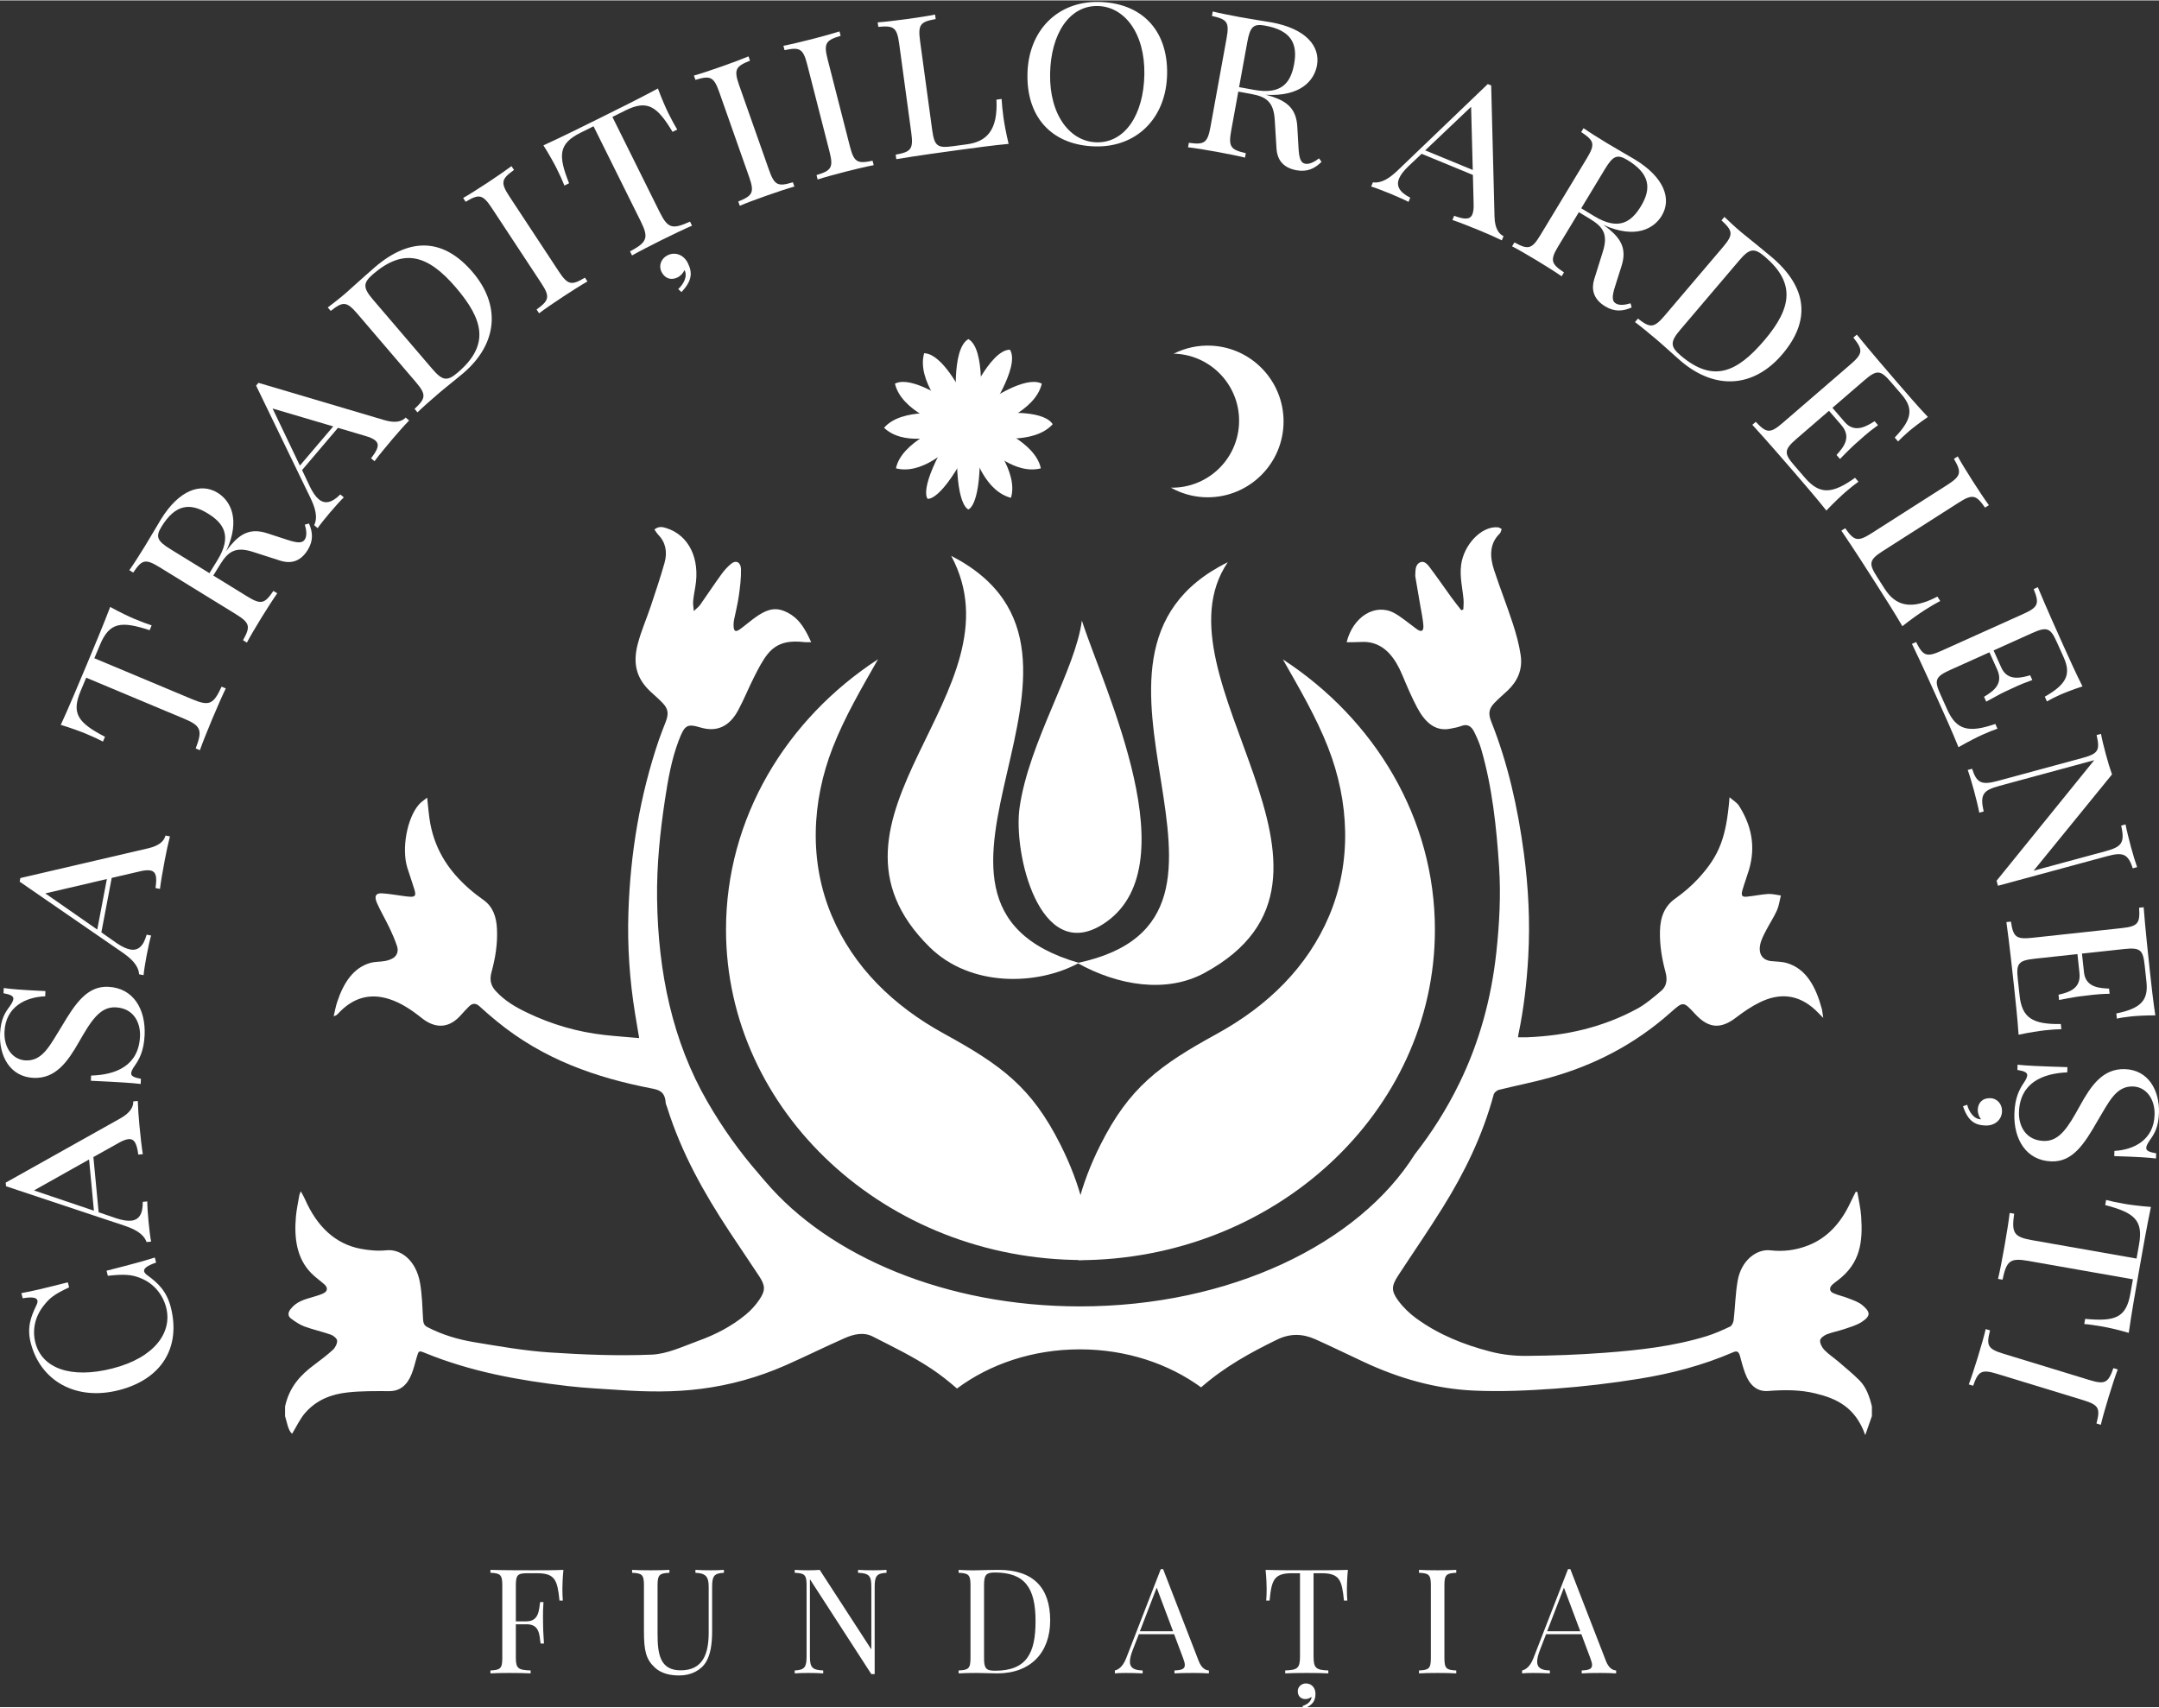
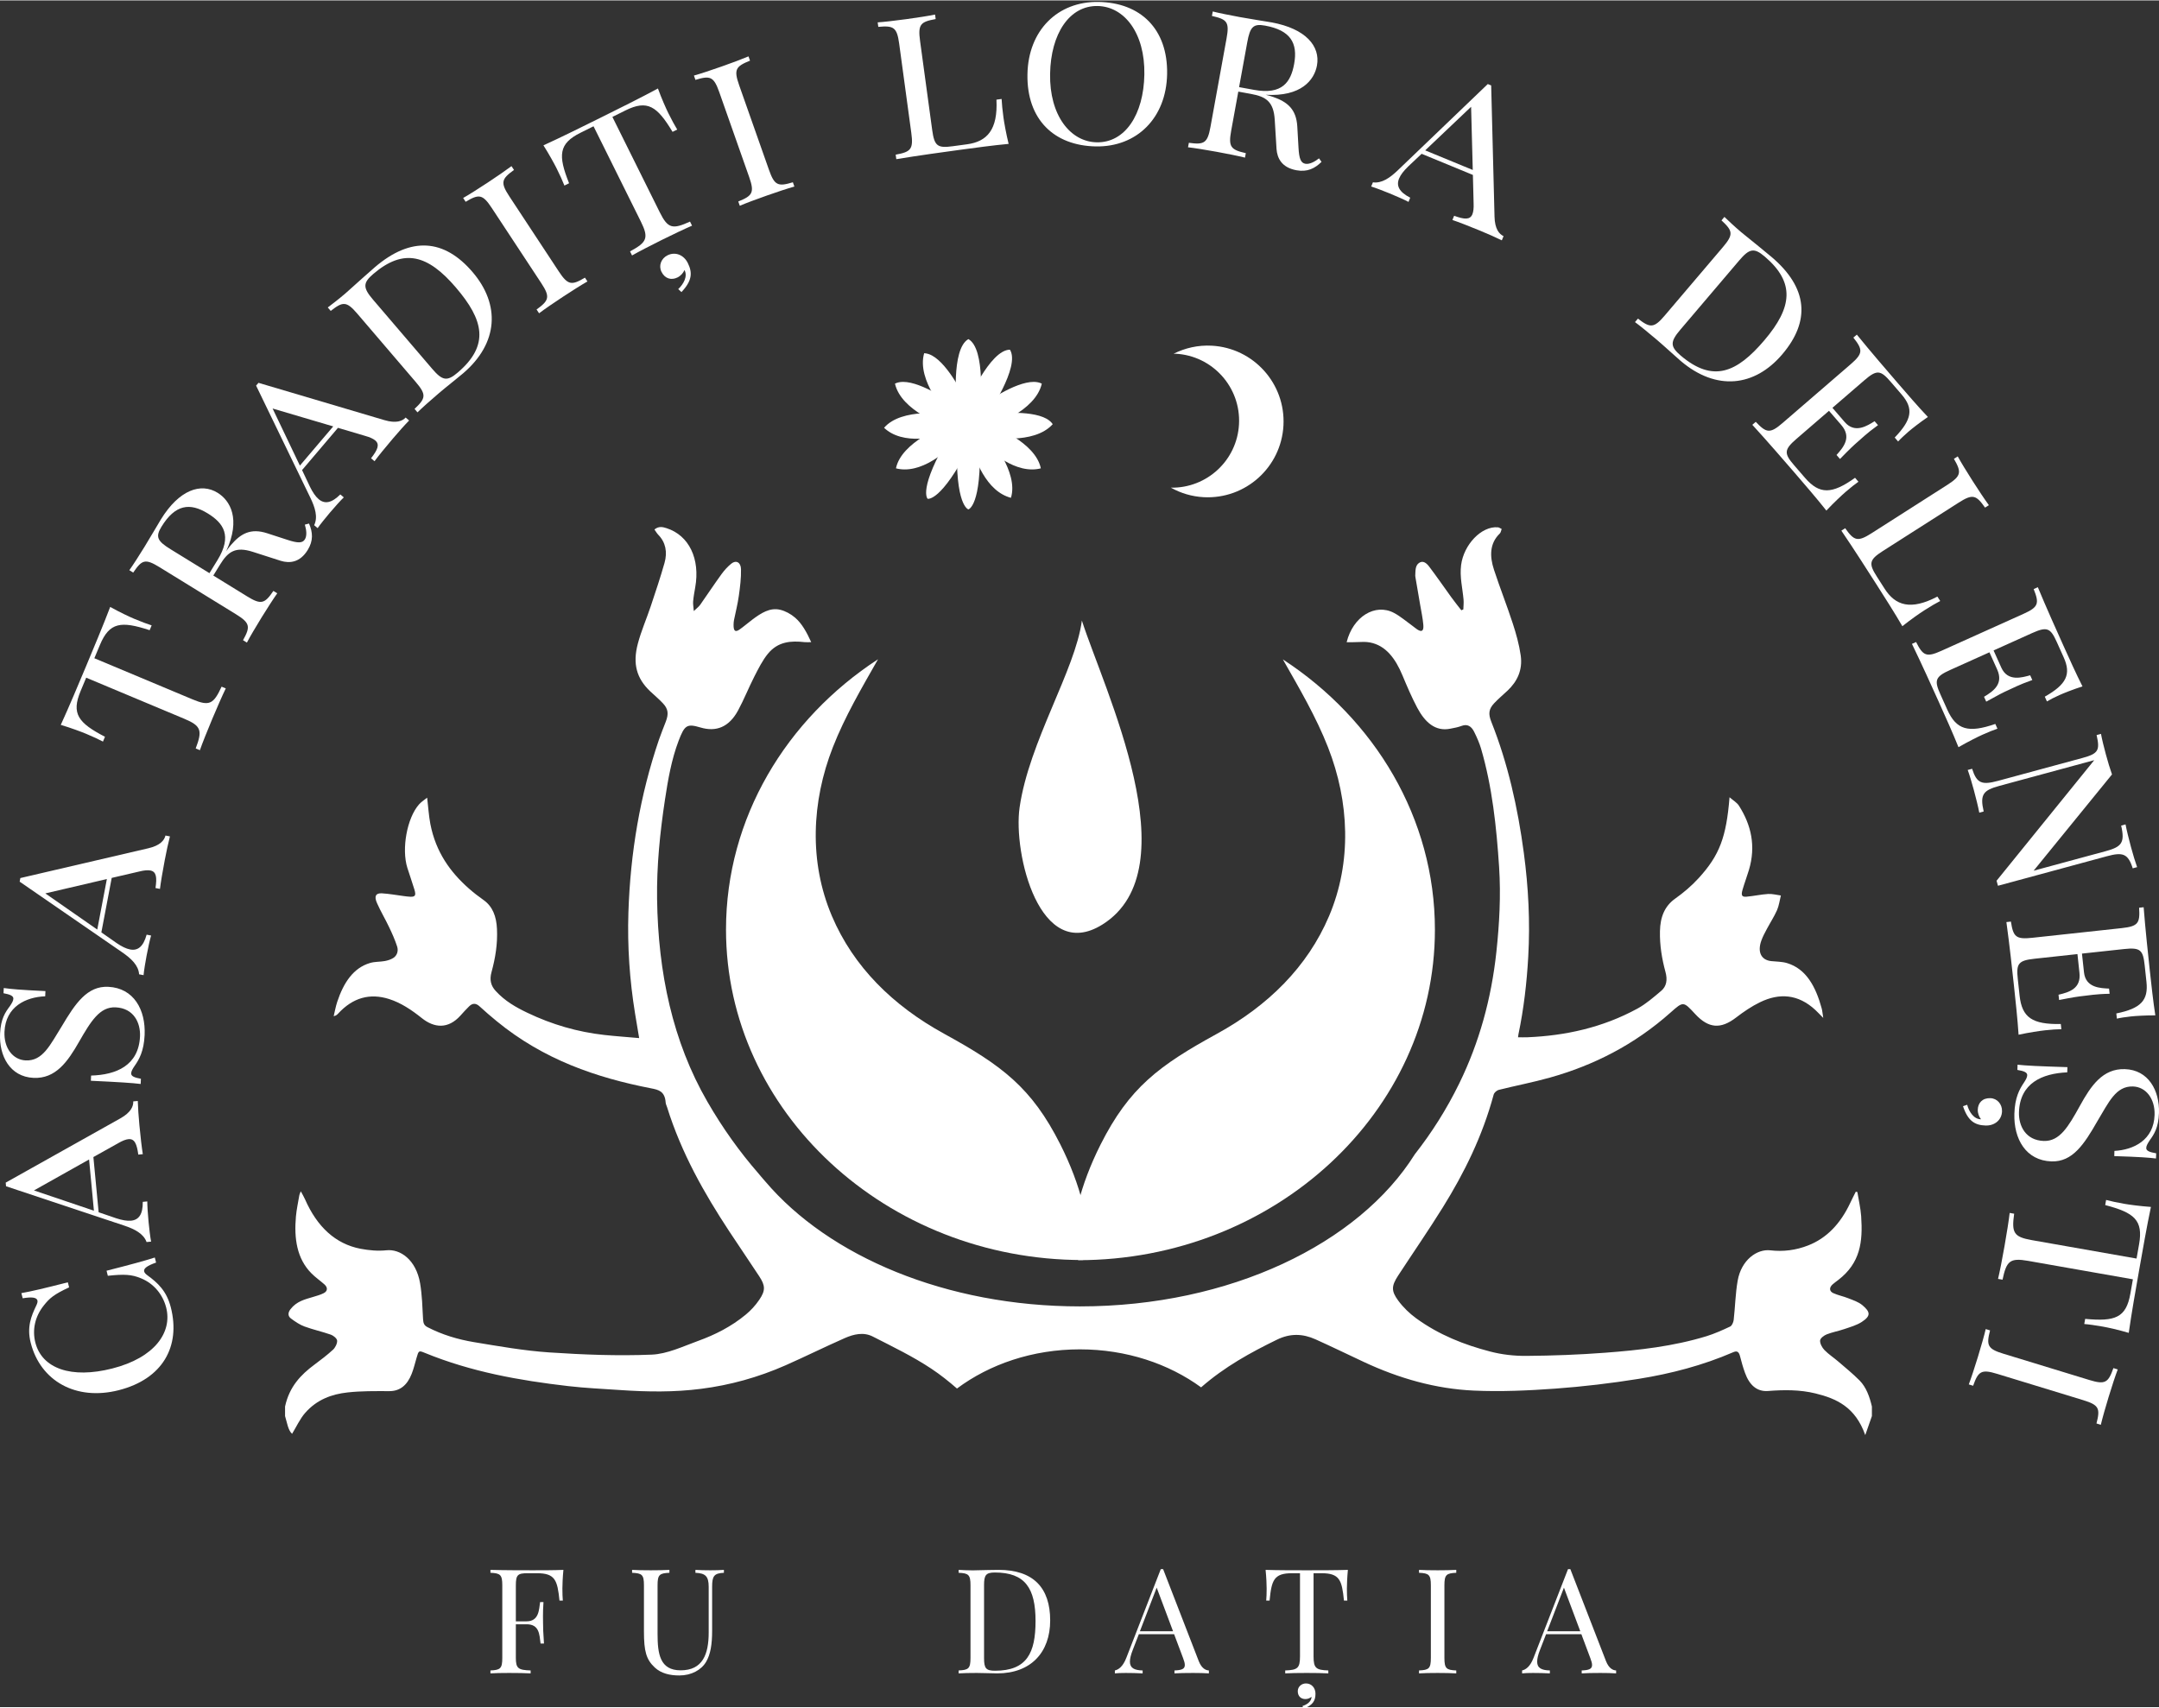
<svg xmlns="http://www.w3.org/2000/svg" xml:space="preserve" width="1000px" height="791px" version="1.1" style="shape-rendering:geometricPrecision; text-rendering:geometricPrecision; image-rendering:optimizeQuality; fill-rule:evenodd; clip-rule:evenodd" viewBox="0 0 1000 790.61">
  <rect x="0" y="0" width="1000" height="790.61" fill="#333333" stroke="none" />
  <defs>
    <style type="text/css"> .fil0 {fill:white;fill-rule:nonzero} </style>
  </defs>
  <g id="Layer_x0020_1">
    <g id="_2324227764480">
      <path class="fil0" d="M845 625.14c-1.01,-1.03 -2.08,-3 -1.97,-4.38 0.09,-1.1 1.87,-2.36 3.07,-2.84 2.69,-1.05 5.52,-1.54 8.25,-2.48 2.72,-0.94 5.55,-1.7 8.02,-3.3 4.34,-2.84 3.85,-4.66 0.31,-7.68 -1.93,-1.63 -4.36,-2.36 -6.63,-3.27 -2.27,-0.91 -4.68,-1.36 -6.92,-2.37 -1.89,-0.86 -1.94,-2.59 -0.31,-4.04 0.83,-0.74 1.74,-1.37 2.61,-2.04 10.25,-7.89 11.44,-17.64 10.62,-29.57 -0.27,-3.75 -1.16,-7.44 -1.76,-11.16l-0.73 -0.17c-0.86,1.72 -1.75,3.43 -2.57,5.19 -4.52,9.66 -10.94,16.36 -19.48,19.69 -5.7,2.24 -11.6,2.97 -17.49,2.28 -6.28,-0.73 -13.5,4.51 -15.17,14.06 -1.05,5.95 -1.16,12.15 -1.85,18.21 -0.13,1.12 -0.86,2.67 -1.61,3.02 -3.6,1.69 -7.24,3.33 -10.96,4.48 -15.4,4.72 -31.14,6.46 -46.9,7.66 -12.16,0.93 -24.36,1.37 -36.55,1.47 -5.63,0.04 -11.39,-0.59 -16.89,-2.05 -11.91,-3.11 -23.52,-7.64 -34.13,-15.35 -3.04,-2.21 -5.98,-5.02 -8.36,-8.25 -3.3,-4.47 -3.1,-6.8 -0.03,-11.53 6.9,-10.57 14.05,-20.9 20.75,-31.68 9.86,-15.88 18.3,-32.87 23.5,-52.14 0.26,-0.97 1.44,-1.98 2.31,-2.21 7.9,-1.98 15.87,-3.49 23.74,-5.7 20.12,-5.65 39.01,-15.1 55.95,-30.19 5.86,-5.21 5.87,-5.19 11.34,0.73 6.24,6.75 11.86,7.08 18.96,1.63 3.53,-2.71 7.22,-5.22 11.07,-7.08 8.95,-4.36 17.65,-3.83 25.66,3.6 1.08,1.02 2.12,2.13 3.64,3.66 -0.33,-1.97 -0.41,-3.25 -0.73,-4.43 -2.76,-10.1 -7.2,-18.3 -16.02,-20.96 -2.39,-0.72 -4.92,-0.66 -7.38,-0.93 -4.64,-0.51 -6.46,-4.23 -4.54,-9.52 0.66,-1.83 1.56,-3.52 2.45,-5.18 1.58,-2.98 3.41,-5.77 4.8,-8.88 0.91,-2.05 1.21,-4.52 1.79,-6.81 -1.97,-0.26 -3.94,-0.82 -5.89,-0.71 -3.33,0.21 -6.64,0.96 -9.97,1.26 -2.21,0.21 -2.66,-0.58 -1.9,-3.2 0.89,-3.08 2.02,-6.06 2.95,-9.14 3.33,-11.07 1.06,-20.87 -4.56,-29.72 -1.02,-1.62 -2.74,-2.52 -4.41,-4 -1.49,18.45 -4.6,26.85 -14.31,37.47 -3.32,3.64 -7.08,6.8 -10.94,9.54 -4.77,3.42 -6.84,8.38 -6.98,15.05 -0.14,6.5 0.9,12.77 2.55,18.84 1.01,3.67 0.5,6.68 -1.94,8.75 -3.54,3 -7.12,6.11 -11.02,8.24 -16.22,8.84 -33.34,12.54 -50.92,13.29 -1.43,0.06 -2.86,0.01 -4.41,0.01 0.1,-0.71 0.13,-1.06 0.2,-1.4 2.47,-11.81 3.86,-23.86 4.54,-36.01 0.9,-16.08 0.08,-32.07 -2.05,-47.99 -2.82,-21.13 -7.41,-41.53 -15.06,-60.74 -1.46,-3.68 -1.2,-5.89 1.26,-8.54 2,-2.14 4.2,-3.96 6.3,-5.94 4.32,-4.09 7.05,-9.38 6.05,-16.31 -0.73,-5.05 -2.12,-10.03 -3.68,-14.79 -2.72,-8.38 -5.95,-16.48 -8.69,-24.85 -2.03,-6.2 -2.1,-12.2 2.72,-16.83 0.44,-0.43 0.57,-1.36 0.84,-2.06 -0.59,-0.27 -1.17,-0.73 -1.77,-0.78 -7.6,-0.65 -15.8,8.03 -17.02,17.47 -0.71,5.57 0.67,10.71 1.13,16.04 0.13,1.49 -0.05,3.01 -0.1,4.52 -0.3,0.13 -0.62,0.26 -0.93,0.4 -1.55,-2 -3.14,-3.96 -4.63,-6.02 -3.44,-4.75 -6.78,-9.62 -10.3,-14.26 -1.18,-1.55 -2.82,-2.95 -4.7,-1.62 -1.81,1.28 -1.58,3.72 -1.71,5.89l0.1 0.82c0.74,4.28 1.48,8.55 2.2,12.83 0.52,3.04 1.18,6.06 1.44,9.12 0.23,2.86 -0.71,3.46 -2.78,2.15 -0.77,-0.5 -1.49,-1.15 -2.25,-1.69 -2.84,-2.03 -5.57,-4.42 -8.57,-6 -8.7,-4.59 -18.98,1.7 -21.92,13.57 0.94,0 1.75,0 2.56,0.01 0.86,0.01 1.72,-0.03 2.58,-0.07 1.92,-0.09 3.84,-0.17 5.71,0.19 7.28,1.4 11.74,7.41 15.01,15.25 2.14,5.12 4.31,10.23 6.85,15 3.58,6.71 8.34,11.07 15.25,9.7 1.79,-0.35 3.61,-0.66 5.33,-1.32 2.6,-0.98 4.5,0.14 5.8,2.81 1.22,2.48 2.39,5.07 3.19,7.8 5.15,17.68 7.12,36.15 8.34,54.8 0.85,13.14 0.14,26.21 -1.26,39.26 -2.33,21.8 -8,42.11 -17.14,60.84 -5.95,12.2 -12.92,23.09 -20.65,32.95 -25.97,41.44 -85.61,70.46 -155.1,70.46 -62.12,0 -116.26,-23.24 -145.63,-57.76 -0.34,-0.38 -0.67,-0.78 -1.01,-1.16 -0.75,-0.9 -1.56,-1.77 -2.28,-2.69 -8.59,-9.85 -16.51,-20.86 -23.63,-33.2 -16.11,-27.88 -22.84,-59.78 -23.31,-93.95 -0.21,-15.45 1.35,-30.74 3.64,-45.89 1.41,-9.34 3.03,-18.64 6.31,-27.3 2.79,-7.33 3.85,-8.09 10.15,-6.22 7.25,2.15 13.2,-0.11 17.42,-7.91 2.74,-5.05 4.92,-10.59 7.55,-15.73 1.88,-3.67 3.78,-7.48 6.23,-10.48 4.73,-5.79 10.82,-6.11 17.01,-5.42 0.85,0.09 1.72,0.01 3.08,0.01 -2.19,-4.82 -4.37,-8.67 -7.44,-11.33 -2.02,-1.74 -4.48,-3.07 -6.89,-3.66 -4.78,-1.17 -8.95,1.56 -12.93,4.54 -2,1.48 -3.92,3.2 -5.95,4.61 -1.99,1.38 -2.79,0.65 -2.75,-2.26 0.01,-0.73 0.07,-1.47 0.21,-2.18 0.75,-3.71 1.7,-7.38 2.22,-11.15 0.58,-4.09 1.11,-8.28 1.01,-12.41 -0.08,-3.16 -2.3,-4.29 -4.46,-2.55 -1.7,1.36 -3.27,3.1 -4.63,4.98 -3.35,4.61 -6.52,9.43 -9.81,14.1 -0.68,0.95 -1.62,1.61 -2.96,2.91 -0.16,-2.07 -0.43,-3.31 -0.31,-4.49 0.19,-2.18 0.58,-4.33 0.96,-6.47 2.37,-13.2 -2.86,-24.1 -13.25,-27.43 -1.76,-0.57 -3.63,-1.04 -5.64,0.6 0.71,0.99 1.16,1.81 1.76,2.42 3.44,3.51 4.34,8.06 2.91,13.09 -1.92,6.78 -4.16,13.42 -6.38,20.07 -1.94,5.81 -4.41,11.39 -5.98,17.34 -2.48,9.38 -0.52,16.08 5.7,22.01 1.97,1.87 4.06,3.58 5.94,5.6 2.46,2.63 2.7,4.89 1.29,8.55 -1.07,2.8 -2.21,5.57 -3.19,8.43 -8.67,25.52 -13.21,52.21 -14.1,79.91 -0.51,15.74 0.57,31.32 3.07,46.75 0.59,3.62 1.2,7.22 1.91,11.43 -5.64,-0.5 -10.94,-0.86 -16.23,-1.46 -12.22,-1.38 -24.08,-4.77 -35.55,-10.27 -5.25,-2.51 -10.36,-5.38 -14.68,-10.11 -2.2,-2.4 -2.94,-5.07 -1.91,-8.79 1.76,-6.43 2.85,-13.06 2.51,-19.94 -0.26,-5.76 -2,-10.41 -6.18,-13.36 -2.35,-1.65 -4.66,-3.44 -6.86,-5.38 -8.51,-7.51 -15.28,-16.77 -17.82,-29.9 -0.72,-3.79 -0.95,-7.73 -1.48,-12.16 -1.35,1.09 -2.72,1.92 -3.79,3.15 -5.54,6.3 -8.13,20.54 -5.39,29.32 1.06,3.4 2.28,6.73 3.3,10.15 0.78,2.64 0.36,3.32 -1.83,3.28 -1.09,-0.03 -2.18,-0.21 -3.26,-0.34 -3.32,-0.43 -6.65,-1.05 -9.99,-1.25 -2.89,-0.15 -3.67,1.38 -2.25,4.56 1.69,3.83 3.82,7.37 5.61,11.14 1.37,2.87 2.7,5.83 3.7,8.93 0.7,2.17 -0.11,4.27 -1.79,5.32 -1.2,0.76 -2.59,1.17 -3.93,1.42 -2.23,0.4 -4.55,0.25 -6.73,0.87 -7.83,2.26 -12.35,9.16 -15.3,18.03 -0.7,2.12 -1.1,4.42 -1.64,6.63 0.99,-0.17 1.53,-0.61 2.01,-1.13 6.93,-7.55 14.83,-9.59 23.64,-6.81 5.51,1.75 10.43,5.05 15.17,8.84 5.73,4.58 12.16,5.21 17.91,-1.18 1.31,-1.46 2.63,-2.92 4.01,-4.27 1.56,-1.54 3.13,-1.54 4.8,-0.02 2.59,2.37 5.24,4.67 7.92,6.86 21.78,17.88 46.21,26.21 71.54,31.14 3.44,0.67 6.41,1.3 6.77,6.62 0.05,0.71 0.42,1.37 0.63,2.05 6.71,21.45 17.21,39.9 28.77,57.5 4.6,7 9.34,13.88 13.93,20.89 2.85,4.34 2.96,6.58 0.03,10.89 -1.77,2.61 -3.93,4.94 -6.22,6.84 -6.79,5.63 -14.32,9.39 -22.08,12.2 -7.1,2.58 -14.31,6.07 -21.55,6.37 -15.8,0.65 -31.67,0.02 -47.47,-1.03 -11.69,-0.79 -23.32,-2.86 -34.94,-4.78 -7.33,-1.23 -14.55,-3.37 -21.46,-6.94 -1.42,-0.73 -1.91,-1.72 -2.01,-3.66 -0.3,-5.56 -0.45,-11.22 -1.37,-16.64 -1.86,-10.91 -9.19,-15.97 -15.6,-15.29 -3.95,0.42 -8.04,0.04 -11.98,-0.7 -11.56,-2.23 -20.1,-10.08 -25.75,-22.97 -0.51,-1.16 -1.17,-2.23 -1.93,-3.65 -0.33,0.87 -0.59,1.3 -0.67,1.77 -0.56,3.31 -1.29,6.6 -1.59,9.95 -0.9,10.14 0.42,19.46 7.18,26.28 1.87,1.89 4.01,3.35 5.97,5.08 1.66,1.45 1.6,3.14 -0.25,4.09 -1.59,0.82 -3.33,1.26 -5.01,1.78 -3.75,1.13 -7.56,1.97 -10.43,5.7 -1.28,1.68 -1.16,3.24 0.25,4.28 1.98,1.47 4.06,2.89 6.25,3.69 4.03,1.48 8.2,2.38 12.25,3.8 1.13,0.41 2.79,1.71 2.88,2.76 0.1,1.34 -0.91,3.28 -1.89,4.18 -2.75,2.53 -5.7,4.76 -8.64,6.95 -6.21,4.62 -11.59,10.11 -13.59,19.39l0 4.42c0.95,3.08 1.37,6.53 3.25,8.22 2.02,-3.31 3.68,-6.96 6.03,-9.65 5.49,-6.29 12.44,-8.72 19.61,-9.51 6.44,-0.73 12.95,-0.62 19.43,-0.61 4.84,0 8.23,-2.67 10.32,-7.99 0.93,-2.37 1.55,-4.93 2.27,-7.42 0.97,-3.39 1.03,-3.46 3.7,-2.37 21.62,8.88 43.97,12.83 66.51,15.44 8.05,0.94 16.15,1.28 24.23,1.84 12.47,0.86 24.93,1.03 37.39,-0.58 13.37,-1.7 26.39,-5.3 39.04,-10.87 9.18,-4.06 18.24,-8.55 27.42,-12.6 4.22,-1.86 8.76,-2.93 13.05,-0.73 9.15,4.68 18.43,9.12 27.15,14.92 4.16,2.76 8.05,5.87 11.82,9.15 15.07,-11.24 34.99,-18.15 56.91,-18.15 21.56,0 41.19,6.68 56.17,17.61 0.03,-0.03 0.06,-0.06 0.09,-0.09 10.84,-9.47 22.79,-16.04 35.05,-22.01 6.14,-2.99 11.9,-2.81 17.82,-0.16 7.45,3.35 14.83,6.95 22.25,10.42 16.46,7.72 33.49,12.53 51.02,13.33 12.59,0.57 25.25,0 37.85,-0.91 12.93,-0.94 25.86,-2.48 38.7,-4.54 14.84,-2.39 29.5,-6.19 43.7,-12.33 1.67,-0.72 2.56,-0.33 3.12,1.82 0.66,2.61 1.39,5.2 2.29,7.69 2.06,5.75 5.58,8.85 10.69,8.46 7.38,-0.57 14.75,-0.65 22.02,1.14 9.58,2.35 18.42,6.23 23.01,19.29 1.02,-2.94 2.05,-5.88 3.08,-8.81l0 -4.42c-1.07,-4.63 -2.67,-8.98 -5.68,-12.04 -3.17,-3.2 -6.61,-5.97 -9.97,-8.87 -2.11,-1.81 -4.41,-3.28 -6.37,-5.3z" />
      <path class="fil0" d="M501.53 583.49c-91.02,0 -165.26,-68.76 -165.26,-153.07 0,-51.67 27.88,-97.49 70.41,-125.23 -7.54,13.29 -15.35,26.52 -20.93,40.79 -9.83,25.12 -11.1,53.03 -0.45,78.12 10.01,23.59 28.3,41.56 51.94,54.54 26.72,14.66 40.59,24.87 53.91,51.35 4.63,9.18 8.25,18.7 10.34,27.29l0.04 0 0 26.21z" />
      <path class="fil0" d="M499.36 583.56c91.02,0 165.26,-68.77 165.26,-153.08 0,-51.66 -27.88,-97.48 -70.42,-125.22 7.54,13.29 15.36,26.52 20.94,40.79 9.82,25.11 11.1,53.03 0.45,78.12 -10.02,23.58 -28.31,41.56 -51.95,54.53 -26.72,14.67 -40.58,24.88 -53.91,51.36 -4.62,9.18 -8.24,18.7 -10.33,27.29l-0.04 0 0 26.21z" />
      <g>
        <path class="fil0" d="M478.01 217.26c1.35,0 2.73,-0.15 4.08,-0.51 -2.5,-12.26 -22.62,-19.74 -22.62,-19.74 0,0 20.12,-6.58 23.07,-19.49 -1.06,-0.55 -2.36,-0.81 -3.74,-0.81 -8.85,0 -22.74,9.81 -24.81,11.68 0,0 2.7,-26.95 -5.45,-31.5 -8.17,4.55 -5.44,31.5 -5.44,31.5 -2.1,-1.87 -15.94,-11.68 -24.8,-11.68 -1.41,0 -2.68,0.26 -3.77,0.81 2.97,12.91 23.08,19.49 23.08,19.49 0,0 -20.11,7.48 -22.62,19.74 1.37,0.36 2.72,0.51 4.09,0.51 12.13,0 23.15,-12.64 24.18,-12.64 0.03,0 0.06,0.04 0.06,0.1 -1.01,29.55 5.22,31.05 5.22,31.05 0,0 6.22,-1.5 5.23,-31.05 0,-0.06 0,-0.1 0.07,-0.1 1,0 12.02,12.64 24.17,12.64z" />
        <path class="fil0" d="M464.42 228.87c1.19,0.66 2.47,1.18 3.82,1.54 3.73,-11.96 -10.27,-28.21 -10.27,-28.21 0,0 20.79,3.97 29.63,-5.91 -0.68,-1 -1.68,-1.86 -2.89,-2.53 -7.76,-4.28 -24.66,-2.41 -27.39,-1.78 0,0 15.41,-22.27 10.46,-30.19 -9.34,0.03 -19.97,24.96 -19.97,24.96 -0.93,-2.67 -8.31,-17.95 -16.07,-22.23 -1.23,-0.68 -2.48,-1.05 -3.69,-1.1 -3.65,12.73 10.78,28.21 10.78,28.21 0,0 -21.23,-3.17 -29.35,6.35 1.04,0.97 2.15,1.76 3.35,2.43 10.61,5.85 26.37,0.11 27.26,0.61 0.04,0.02 0.04,0.07 0.02,0.13 -15.17,25.38 -10.45,29.7 -10.45,29.7 0,0 6.19,1.7 19.59,-24.65 0.05,-0.06 0.06,-0.1 0.11,-0.06 0.87,0.48 4.42,16.87 15.06,22.73z" />
      </g>
      <g>
        <path class="fil0" d="M544.48 163.66c17.13,0.89 30.3,15.52 29.4,32.65 -0.88,16.77 -14.9,29.69 -31.56,29.4 4.54,2.53 9.69,4.12 15.22,4.41 19.38,1.01 35.91,-13.87 36.93,-33.26 1.01,-19.36 -13.87,-35.9 -33.25,-36.92 -6.32,-0.33 -12.33,1.06 -17.62,3.72 0.29,0.01 0.58,-0.02 0.88,0z" />
      </g>
-       <path class="fil0" d="M568.68 260.24c-36.25,53.5 71.94,145.56 -10.88,190.31 -17.52,9.47 -39.89,5.89 -58.78,-4.65 99.2,-20.9 -19.11,-141.87 69.66,-185.66z" />
      <path class="fil0" d="M501.1 287.27c10.27,31.93 50.7,115.01 9.52,140.8 -29.17,18.26 -41.4,-33.04 -38.37,-54.18 4.36,-30.5 25.86,-63.72 28.85,-86.62z" />
-       <path class="fil0" d="M499.76 445.86c-19.14,10.46 -50.15,11.41 -69.13,-7.27 -60.95,-59.98 43.75,-118.4 9.94,-181.3 89.06,45.74 -39.97,160 59.19,188.57z" />
      <path class="fil0" d="M260.49 735.68c0,2.18 0.07,4.13 0.2,5.56l-1.55 0c-0.96,-9.43 -1.99,-12.67 -10.45,-12.67l-4.27 0c-4.59,0 -5.49,0.7 -5.49,5.62l0 16.67 4.96 0c5.89,0 5.76,-5.69 6.28,-8.93l1.56 0c-0.2,2.84 -0.23,4.8 -0.23,6.38 0,1.23 0.03,2.22 0.03,3.21 0,2.25 0.07,4.5 0.43,9.62l-1.58 0c-0.54,-4.33 -0.6,-8.92 -6.49,-8.92l-4.96 0 0 15.57c0,4.93 1.16,5.62 6.85,5.82l0 1.36c-2.35,-0.14 -6.29,-0.2 -9.96,-0.2 -3.5,0 -6.78,0.06 -8.66,0.2l0 -1.36c4.6,-0.2 5.49,-0.89 5.49,-5.82l0 -33.6c0,-4.92 -0.89,-5.62 -5.49,-5.82l0 -1.35c6.65,0.19 15.58,0.19 19.64,0.19 4.14,0 9.96,0 14.16,-0.19 -0.34,3.44 -0.47,6.97 -0.47,8.66z" />
      <path class="fil0" d="M335.3 728.37c-4.6,0.2 -5.46,1.56 -5.46,6.52l0 20.37c0,6.28 -0.76,10.91 -2.78,14.35 -2.25,3.8 -6.85,6.32 -12.4,6.32 -4.33,0 -8.4,-0.9 -11.38,-3.68 -4,-3.73 -5.02,-7.57 -5.02,-16.79l0 -21.27c0,-4.92 -0.86,-5.62 -5.49,-5.82l0 -1.35c1.91,0.13 5.16,0.19 8.66,0.19 3.14,0 6.52,-0.06 8.63,-0.19l0 1.35c-4.63,0.2 -5.49,0.9 -5.49,5.82l0 22.42c0,9.3 1.06,16.94 10.69,16.94 10.21,0 12.99,-7.45 12.99,-17.53l0 -21.13c0,-4.96 -1.55,-6.32 -6.15,-6.52l0 -1.35c1.62,0.13 4.6,0.19 6.91,0.19 2.32,0 4.8,-0.06 6.29,-0.19l0 1.35z" />
-       <path class="fil0" d="M410.62 728.37c-4.59,0.2 -5.49,1.56 -5.49,6.52l0 40.41 -1.55 0 -28.44 -43.95 0 35.75c0,4.96 0.89,6.31 6.15,6.51l0 1.36c-1.62,-0.14 -4.59,-0.2 -6.91,-0.2 -2.28,0 -4.8,0.06 -6.28,0.2l0 -1.36c4.59,-0.2 5.49,-1.55 5.49,-6.51l0 -32.91c0,-4.92 -0.9,-5.62 -5.49,-5.82l0 -1.35c1.48,0.13 4,0.19 6.28,0.19 1.98,0 3.8,-0.06 5.29,-0.19l23.91 36.84 0 -28.97c0,-4.96 -0.86,-6.32 -6.15,-6.52l0 -1.35c1.62,0.13 4.6,0.19 6.91,0.19 2.28,0 4.8,-0.06 6.28,-0.19l0 1.35z" />
      <path class="fil0" d="M455.79 734.06l0 33.86c0,4.73 0.9,5.82 5.1,5.82 14.75,0 18.75,-8.26 18.75,-23.01 0,-15.18 -4.8,-22.49 -18.82,-22.49 -4.13,0 -5.03,1.16 -5.03,5.82zm30.63 16.4c0,14.75 -8.93,24.51 -24.51,24.51 -2.05,0 -6.58,-0.2 -9.49,-0.2 -3.17,0 -6.51,0.06 -8.4,0.2l0 -1.36c4.6,-0.2 5.49,-0.89 5.49,-5.82l0 -33.6c0,-4.92 -0.89,-5.62 -5.49,-5.82l0 -1.35c1.56,0.1 4.1,0.23 6.62,0.23 0.56,0 1.09,-0.04 1.65,-0.04 3.11,-0.06 7.64,-0.19 10.22,-0.19 16.14,0 23.91,8.33 23.91,23.44z" />
      <path class="fil0" d="M535.75 735.25l-7.77 20.2 15.35 0 -7.58 -20.2zm19.48 34.03c1.36,3.44 3.28,4.27 4.7,4.33l0 1.36c-1.85,-0.14 -4.7,-0.2 -7.28,-0.2 -3.5,0 -6.74,0.06 -8.66,0.2l0 -1.36c3.27,-0.13 4.79,-0.63 4.79,-2.51 0,-0.8 -0.26,-1.82 -0.79,-3.18l-4.17 -11.11 -16.33 0 -2.78 7.18c-0.93,2.35 -1.36,4.17 -1.36,5.55 0,2.95 2.02,3.97 5.89,4.07l0 1.36c-2.58,-0.14 -5.42,-0.2 -7.8,-0.2 -2.29,0 -3.71,0.06 -5.06,0.2l0 -1.36c1.75,-0.4 3.76,-1.82 5.32,-5.88l15.94 -41.04 1.09 0 16.5 42.59z" />
      <path class="fil0" d="M609.3 784.39c0,3.24 -1.22,5.33 -5.55,6.91l-0.47 -1.22c2.09,-0.63 4.2,-2.12 4.2,-4.27 -0.69,0.6 -1.72,1.06 -2.84,1.06 -1.99,0 -3.54,-1.25 -3.54,-3.64 0,-2.05 1.69,-3.6 3.8,-3.6 2.65,0 4.4,2.12 4.4,4.76zm14.55 -48.71c0,2.18 0.07,4.13 0.2,5.56l-1.56 0c-0.95,-9.43 -1.95,-12.67 -10.41,-12.67l-3.67 0 0 38.53c0,5.49 1.16,6.31 6.84,6.51l0 1.36c-2.38,-0.14 -6.28,-0.2 -9.95,-0.2 -4.07,0 -7.87,0.06 -10.02,0.2l0 -1.36c5.69,-0.2 6.85,-1.02 6.85,-6.51l0 -38.53 -3.68 0c-8.46,0 -9.49,3.24 -10.41,12.67l-1.56 0c0.13,-1.43 0.2,-3.38 0.2,-5.56 0,-1.69 -0.13,-5.23 -0.49,-8.66 5.62,0.19 13.55,0.19 19.11,0.19 5.55,0 13.39,0 19.01,-0.19 -0.33,3.43 -0.46,6.97 -0.46,8.66z" />
      <path class="fil0" d="M674.51 728.37c-4.59,0.2 -5.49,0.9 -5.49,5.82l0 33.6c0,4.93 0.9,5.62 5.49,5.82l0 1.36c-2.08,-0.14 -5.49,-0.2 -8.6,-0.2 -3.5,0 -6.78,0.06 -8.66,0.2l0 -1.36c4.6,-0.2 5.49,-0.89 5.49,-5.82l0 -33.6c0,-4.92 -0.89,-5.62 -5.49,-5.82l0 -1.35c1.88,0.13 5.16,0.19 8.66,0.19 3.11,0 6.52,-0.06 8.6,-0.19l0 1.35z" />
      <path class="fil0" d="M724.38 735.25l-7.77 20.2 15.34 0 -7.57 -20.2zm19.48 34.03c1.35,3.44 3.27,4.27 4.69,4.33l0 1.36c-1.85,-0.14 -4.69,-0.2 -7.27,-0.2 -3.51,0 -6.75,0.06 -8.67,0.2l0 -1.36c3.28,-0.13 4.8,-0.63 4.8,-2.51 0,-0.8 -0.27,-1.82 -0.8,-3.18l-4.16 -11.11 -16.34 0 -2.78 7.18c-0.93,2.35 -1.35,4.17 -1.35,5.55 0,2.95 2.01,3.97 5.88,4.07l0 1.36c-2.58,-0.14 -5.42,-0.2 -7.8,-0.2 -2.28,0 -3.71,0.06 -5.06,0.2l0 -1.36c1.75,-0.4 3.77,-1.82 5.32,-5.88l15.94 -41.04 1.09 0 16.51 42.59z" />
      <path class="fil0" d="M72.29 584.67c-4.04,1.4 -5.88,2.72 -5.52,4.11 0.15,0.6 0.66,1.16 1.51,1.79 4.63,3.38 8.87,7.12 10.84,14.84 4.63,18.17 -3.84,33.21 -24.1,38.37 -19.81,5.05 -36.28,-4.22 -40.79,-21.94 -1.87,-7.32 0.23,-12.41 2.62,-17.37 0.45,-0.96 0.63,-1.7 0.49,-2.24 -0.37,-1.45 -2.61,-1.72 -6.83,-1.02l-0.61 -2.39c4.67,-0.82 10.72,-2.25 21.52,-5.01l0.59 2.34c-7.11,3.3 -9.06,5.02 -11.74,8.41 -4.14,5.18 -5.37,11.38 -3.9,17.16 3.07,12.04 16.6,16.87 35.66,12.01 19.67,-5.01 27.85,-16.8 24.94,-28.2 -1.48,-5.82 -5.53,-11.1 -11.73,-13.6 -4.27,-1.78 -7.76,-1.95 -15.3,-1.14l-0.59 -2.34c11.35,-2.89 17.64,-4.6 22.35,-6.12l0.59 2.34z" />
      <path class="fil0" d="M15.73 551.25l27.77 9.39 -2.24 -23.73 -25.53 14.34zm39.98 -33.36c5,-2.79 6.12,-5.68 6.01,-7.89l2.1 -0.19c0.07,2.88 0.38,7.29 0.75,11.22 0.52,5.48 1.1,10.48 1.58,13.42l-2.09 0.2c-0.68,-4.99 -1.74,-7.42 -4.55,-7.15 -1.23,0.11 -2.82,0.73 -4.83,1.9l-11.42 6.39 2.43 25.57 8.15 2.79c2.72,0.88 4.98,1.29 6.87,1.11 3.58,-0.34 5.5,-2.95 5.42,-8.72l2.09 -0.2c0,2.12 0.24,5.76 0.6,9.54 0.22,2.41 0.79,7.31 1.17,9.08l-2.1 0.2c-1.4,-3.89 -5.53,-6.03 -10.53,-7.68l-54.56 -18.16 -0.16 -1.69 53.07 -29.74z" />
      <path class="fil0" d="M42.2 498.04c11.69,-0.33 22.02,-4.68 22.65,-18.12 0.29,-6.31 -2.88,-13.09 -11.3,-13.48 -7.33,-0.34 -11.45,6.41 -16.94,15.97 -5.26,9.21 -10.83,17.18 -21.09,16.7 -10.92,-0.51 -15.97,-10.16 -15.49,-20.52 0.33,-6.92 2.47,-9.91 4.5,-12.64 1.11,-1.64 1.61,-2.55 1.66,-3.52 0.06,-1.33 -1.61,-1.98 -4.56,-2.53l0.11 -2.41c3.27,0.46 7.36,0.86 19.31,1.42l-0.11 2.41c-8.96,0.35 -18.32,4.75 -18.86,16.39 -0.35,7.49 3.81,13.03 9.81,13.31 7.95,0.37 11.29,-7.13 16.73,-15.82 6.31,-10.66 11.83,-18.73 21.52,-18.27 11.85,0.55 17.39,10.68 16.85,22.37 -0.35,7.44 -2.53,11.25 -4.58,14.19 -1.15,1.64 -1.61,2.65 -1.65,3.52 -0.06,1.33 1.5,1.97 4.51,2.52l-0.11 2.41c-3.84,-0.48 -9.53,-0.85 -23.07,-1.49l0.11 -2.41z" />
      <path class="fil0" d="M20.99 413.66l24.06 16.75 4.45 -23.41 -28.51 6.66zm47.68 -20.9c5.58,-1.29 7.46,-3.76 7.97,-5.91l2.07 0.4c-0.74,2.79 -1.66,7.11 -2.4,10.99 -1.03,5.4 -1.86,10.37 -2.22,13.33l-2.07 -0.4c0.74,-4.98 0.4,-7.6 -2.37,-8.13 -1.21,-0.23 -2.91,-0.09 -5.17,0.48l-12.74 2.96 -4.79 25.23 7.06 4.95c2.36,1.6 4.41,2.62 6.28,2.97 3.53,0.68 6.1,-1.29 7.63,-6.86l2.07 0.4c-0.6,2.03 -1.38,5.59 -2.09,9.33 -0.45,2.37 -1.27,7.23 -1.4,9.03l-2.07 -0.39c-0.26,-4.13 -3.63,-7.33 -7.98,-10.3l-47.34 -32.62 0.32 -1.67 59.24 -13.79z" />
      <path class="fil0" d="M47.69 343.33c-1.96,-1.05 -4.72,-2.31 -7.84,-3.62 -2.23,-0.94 -6.95,-2.69 -11.7,-4.12 3.66,-7.94 8.4,-19.27 11.74,-27.23 3.33,-7.96 8.06,-19.24 11.15,-27.41 4.33,2.43 8.9,4.57 11.12,5.5 3.13,1.31 6.06,2.42 8.08,3.05l-0.93 2.23c-13.23,-4.32 -18.6,-3.73 -23.01,6.79l-2.6 6.2 45.49 19.06c7.86,3.3 9.74,2.14 13.44,-5.89l1.94 0.8c-1.6,3.29 -4.05,8.89 -6.26,14.15 -2.44,5.83 -4.61,11.27 -5.73,14.48l-1.94 -0.81c3.13,-8.27 2.64,-10.43 -5.23,-13.72l-45.49 -19.06 -2.59 6.2c-4.39,10.48 -1.07,14.77 11.29,21.17l-0.93 2.23z" />
      <path class="fil0" d="M100.72 259.28c6.95,-11.28 2.79,-17.16 -4.47,-21.63 -8.35,-5.15 -15.13,-4.14 -21.43,6.1 -2.91,4.72 -2,6.67 4.17,10.47l18.02 11.09 3.71 -6.03zm42.41 -16.95c1.75,4.03 2.07,7.91 -0.6,12.24 -3.63,5.9 -8.44,6.26 -12.5,5.02l-12.89 -4.14c-8.05,-2.6 -11.5,-0.14 -15.19,5.85l-3.15 5.12 15.66 9.64c6.51,4.02 8.16,3.4 12.16,-2.52l1.8 1.1c-1.87,2.65 -4.73,7.1 -7.27,11.21 -2.85,4.64 -5.43,9.02 -6.79,11.63l-1.79 -1.11c3.48,-6.24 3.28,-7.98 -3.23,-12l-35.47 -21.84c-6.65,-4.1 -8.16,-3.4 -12.17,2.52l-1.79 -1.11c1.71,-2.38 4.57,-6.83 6.99,-10.77 3.26,-5.29 6.4,-10.78 7.62,-12.75 8.48,-13.77 18.55,-17.1 26.25,-12.36 5.86,3.61 10.87,12.12 4.01,27.08 0.69,-1.02 1.34,-1.89 2.19,-2.87 4.5,-5.25 9.12,-7.96 16.85,-5.42l9.35 3.04c4.82,1.58 6.94,1.56 8.05,-0.24 1.05,-1.7 0.71,-4.38 -0.02,-6.82l1.93 -0.5z" />
      <path class="fil0" d="M126.26 189.04l12.64 26.45 15.44 -18.16 -28.08 -8.29zm51.79 5.38c5.48,1.63 8.34,0.42 9.84,-1.2l1.61 1.37c-2.02,2.05 -4.96,5.35 -7.52,8.37 -3.56,4.18 -6.74,8.09 -8.51,10.49l-1.61 -1.36c3.1,-3.97 4.11,-6.42 1.95,-8.25 -0.93,-0.8 -2.49,-1.51 -4.72,-2.13l-12.55 -3.72 -16.63 19.57 3.69 7.79c1.26,2.55 2.55,4.46 4,5.69 2.74,2.32 5.94,1.88 10.02,-2.2l1.61 1.36c-1.52,1.47 -3.96,4.19 -6.43,7.08 -1.56,1.84 -4.68,5.67 -5.68,7.17l-1.61 -1.36c1.81,-3.72 0.47,-8.17 -1.85,-12.9l-25.04 -51.76 1.1 -1.29 58.33 17.28z" />
      <path class="fil0" d="M200.16 170.63c4.77,5.58 6.93,5.96 11.88,1.73 14.87,-12.72 11.96,-24.35 -0.89,-39.38 -12.92,-15.1 -24.06,-18.41 -38.27,-6.26 -4.88,4.17 -4.8,6.4 -0.06,11.94l27.34 31.97zm-48.34 -28.4c1.93,-1.45 5.07,-3.86 8.04,-6.4 0.66,-0.57 1.25,-1.14 1.92,-1.71 3.6,-3.21 8.81,-7.94 11.86,-10.55 16.78,-14.35 32.12,-13.08 45.24,2.26 12.85,15.02 12.08,32.85 -4.39,46.93 -2.42,2.07 -7.97,6.41 -11.4,9.35 -3.75,3.2 -7.62,6.65 -9.72,8.71l-1.36 -1.6c5.22,-4.87 5.57,-6.59 0.6,-12.41l-27.07 -31.65c-5.07,-5.93 -6.73,-5.73 -12.35,-1.33l-1.37 -1.6z" />
      <path class="fil0" d="M238.07 78.53c-5.79,4.18 -6.39,5.8 -2.15,12.24l22.91 34.79c4.21,6.39 5.97,6.53 12.1,2.86l1.16 1.76c-2.82,1.61 -7.29,4.43 -11.33,7.09 -4.54,2.99 -8.73,5.87 -11.07,7.66l-1.16 -1.76c5.8,-4.19 6.36,-5.85 2.15,-12.24l-22.91 -34.79c-4.24,-6.44 -5.96,-6.53 -12.09,-2.86l-1.16 -1.77c2.56,-1.44 6.86,-4.15 11.41,-7.15 4.03,-2.65 8.39,-5.65 10.98,-7.59l1.16 1.76z" />
      <path class="fil0" d="M314.14 133.72c2.47,-2.31 4.47,-5.89 2.9,-8.83 -0.56,1.3 -1.67,2.66 -3.23,3.43 -2.76,1.38 -5.79,0.7 -7.43,-2.61 -1.42,-2.85 -0.15,-6.18 2.8,-7.64 3.68,-1.83 7.58,-0.1 9.4,3.58 2.24,4.51 1.98,8.25 -2.95,13.46l-1.49 -1.39zm-52.72 -47.96c-0.8,-2.07 -2.06,-4.83 -3.56,-7.86 -1.08,-2.17 -3.5,-6.58 -6.15,-10.77 7.95,-3.61 18.95,-9.07 26.68,-12.91 7.72,-3.83 18.67,-9.27 26.35,-13.43 1.69,4.67 3.75,9.27 4.82,11.43 1.51,3.03 2.99,5.79 4.11,7.59l-2.16 1.07c-7.18,-11.92 -11.63,-14.98 -21.84,-9.91l-6.02 2.99 21.93 44.16c3.79,7.64 5.97,7.99 14.02,4.33l0.94 1.89c-3.36,1.44 -8.88,4.07 -13.99,6.6 -5.65,2.81 -10.85,5.51 -13.8,7.2l-0.93 -1.89c7.77,-4.2 8.81,-6.15 5.02,-13.79l-21.93 -44.16 -6.03 3c-10.17,5.04 -10.45,10.47 -5.3,23.39l-2.16 1.07z" />
      <path class="fil0" d="M347.39 27.9c-6.63,2.67 -7.59,4.09 -5.04,11.36l13.84 39.28c2.54,7.22 4.21,7.78 11.05,5.7l0.7 1.98c-3.12,0.88 -8.15,2.54 -12.7,4.15 -5.14,1.81 -9.9,3.59 -12.59,4.76l-0.7 -1.99c6.63,-2.66 7.58,-4.14 5.04,-11.35l-13.84 -39.29c-2.56,-7.26 -4.21,-7.77 -11.04,-5.69l-0.7 -2c2.83,-0.78 7.66,-2.37 12.79,-4.18 4.56,-1.6 9.51,-3.45 12.49,-4.71l0.7 1.98z" />
-       <path class="fil0" d="M389.36 16.4c-6.84,2.06 -7.93,3.4 -6.02,10.87l10.32 40.35c1.9,7.41 3.51,8.12 10.5,6.64l0.52 2.05c-3.18,0.6 -8.33,1.81 -13.01,3.01 -5.27,1.35 -10.17,2.71 -12.96,3.63l-0.52 -2.04c6.84,-2.07 7.92,-3.46 6.02,-10.87l-10.33 -40.35c-1.91,-7.47 -3.5,-8.12 -10.5,-6.65l-0.52 -2.04c2.89,-0.53 7.84,-1.69 13.11,-3.04 4.68,-1.2 9.78,-2.61 12.87,-3.6l0.52 2.04z" />
      <path class="fil0" d="M433.38 8.64c-7.03,1.26 -8.27,2.47 -7.23,10.11l5.62 41.28c1.03,7.58 2.55,8.46 9.62,7.5l6.57 -0.89c9.21,-1.26 14.28,-6.71 13.57,-20.67l2.39 -0.32c0.1,2.21 0.41,5.28 0.86,8.59 0.33,2.39 1.21,7.4 2.39,12.22 -6.81,0.61 -16.18,1.89 -22.9,2.8 -6,0.82 -19.24,2.62 -29.12,4.28l-0.29 -2.09c7.04,-1.27 8.27,-2.52 7.23,-10.11l-5.61 -41.28c-1.04,-7.63 -2.56,-8.46 -9.67,-7.81l-0.29 -2.08c2.93,-0.19 7.98,-0.78 13.38,-1.51 4.79,-0.65 10.02,-1.46 13.2,-2.11l0.28 2.09z" />
      <path class="fil0" d="M486.38 34.01c-0.34,19.21 9.36,31.51 21.64,31.72 13.04,0.23 21.7,-12.77 22.02,-31.42 0.34,-19.2 -9.31,-31.5 -21.64,-31.72 -13.04,-0.23 -21.7,12.78 -22.02,31.42zm54.2 0.08c-0.36,20.39 -14.06,33.87 -33.01,33.54 -19.36,-0.34 -32.04,-12.49 -31.68,-33.39 0.36,-20.44 14.06,-33.87 32.96,-33.54 19.36,0.34 32.1,12.48 31.73,33.39z" />
      <path class="fil0" d="M580.9 41.44c13.03,2.37 17,-3.64 18.52,-12.03 1.76,-9.65 -1.65,-15.59 -13.47,-17.74 -5.46,-1 -6.94,0.56 -8.24,7.69l-3.79 20.81 6.98 1.27zm31.2 33.34c-3.12,3.09 -6.61,4.8 -11.61,3.89 -6.82,-1.24 -8.91,-5.58 -9.23,-9.82l-0.83 -13.51c-0.5,-8.45 -4.05,-10.76 -10.97,-12.02l-5.91 -1.08 -3.29 18.09c-1.37,7.53 -0.2,8.84 6.77,10.42l-0.38 2.07c-3.15,-0.78 -8.33,-1.83 -13.08,-2.69 -5.36,-0.97 -10.38,-1.78 -13.3,-2.1l0.38 -2.08c7.08,0.98 8.64,0.17 10.01,-7.36l7.45 -40.98c1.4,-7.68 0.2,-8.84 -6.77,-10.42l0.38 -2.07c2.84,0.72 8.03,1.77 12.57,2.6 6.12,1.11 12.37,2.04 14.64,2.45 15.92,2.9 22.68,11.07 21.06,19.96 -1.23,6.78 -7.34,14.54 -23.76,13.58 1.2,0.28 2.24,0.57 3.47,1 6.53,2.28 10.72,5.61 11.18,13.73l0.56 9.81c0.28,5.06 1.07,7.03 3.14,7.41 1.97,0.36 4.35,-0.93 6.36,-2.5l1.16 1.62z" />
      <path class="fil0" d="M681.38 49.27l-21.26 20.19 22.03 9.08 -0.77 -29.27zm10.85 50.92c0.14,5.73 2.18,8.07 4.18,9l-0.8 1.95c-2.58,-1.28 -6.63,-3.06 -10.28,-4.57 -5.09,-2.09 -9.78,-3.92 -12.61,-4.86l0.8 -1.95c4.73,1.73 7.37,1.93 8.45,-0.69 0.47,-1.14 0.67,-2.83 0.57,-5.15l-0.33 -13.08 -23.75 -9.79 -6.27 5.92c-2.04,1.99 -3.46,3.8 -4.18,5.56 -1.37,3.32 0.04,6.24 5.18,8.85l-0.8 1.95c-1.87,-0.99 -5.2,-2.47 -8.72,-3.92 -2.23,-0.92 -6.83,-2.71 -8.57,-3.2l0.81 -1.95c4.09,0.58 7.91,-2.07 11.69,-5.73l41.51 -39.79 1.57 0.64 1.55 60.81z" />
-       <path class="fil0" d="M738.45 99.96c11.34,6.86 17.19,2.65 21.6,-4.65 5.08,-8.39 4.01,-15.16 -6.27,-21.38 -4.75,-2.87 -6.69,-1.95 -10.44,4.25l-10.95 18.11 6.06 3.67zm17.3 42.27c-4.02,1.78 -7.9,2.14 -12.25,-0.5 -5.93,-3.58 -6.33,-8.39 -5.13,-12.46l4.04 -12.93c2.54,-8.07 0.05,-11.49 -5.97,-15.14l-5.14 -3.11 -9.52 15.74c-3.96,6.55 -3.33,8.19 2.62,12.15l-1.09 1.8c-2.66,-1.85 -7.14,-4.68 -11.27,-7.18 -4.66,-2.81 -9.06,-5.36 -11.68,-6.7l1.09 -1.8c6.27,3.43 8.02,3.23 11.98,-3.32l21.56 -35.65c4.04,-6.68 3.33,-8.19 -2.62,-12.15l1.09 -1.8c2.4,1.69 6.87,4.52 10.83,6.91 5.32,3.22 10.83,6.31 12.81,7.51 13.84,8.37 17.25,18.42 12.57,26.15 -3.56,5.89 -12.03,10.97 -27.05,4.23 1.03,0.68 1.9,1.33 2.89,2.17 5.29,4.46 8.03,9.06 5.57,16.81l-2.97 9.37c-1.54,4.83 -1.51,6.96 0.3,8.05 1.71,1.03 4.39,0.67 6.82,-0.08l0.52 1.93z" />
      <path class="fil0" d="M778.31 152.51c-4.76,5.6 -4.8,7.79 0.17,12.02 14.92,12.67 25.94,7.95 38.75,-7.12 12.87,-15.14 14.38,-26.67 0.13,-38.78 -4.89,-4.16 -7.08,-3.73 -11.8,1.83l-27.25 32.05zm20.4 -52.23c1.74,1.68 4.62,4.4 7.6,6.93 0.66,0.56 1.32,1.06 1.99,1.62 3.74,3.05 9.24,7.45 12.29,10.05 16.83,14.3 18,29.66 4.93,45.04 -12.81,15.07 -30.54,17.13 -47.05,3.09 -2.43,-2.07 -7.59,-6.86 -11.04,-9.79 -3.75,-3.19 -7.77,-6.47 -10.14,-8.21l1.37 -1.61c5.64,4.39 7.39,4.47 12.35,-1.36l26.98 -31.74c5.06,-5.95 4.6,-7.56 -0.64,-12.41l1.36 -1.61z" />
      <path class="fil0" d="M860.78 222.96c-1.57,1.08 -3.69,2.78 -5.91,4.69 -1.83,1.58 -5.54,5.06 -8.94,8.67 -4.23,-5.37 -10.4,-12.52 -14.83,-17.66 -3.96,-4.58 -12.68,-14.69 -19.46,-22.07l1.59 -1.38c4.9,5.21 6.62,5.55 12.41,0.55l31.53 -27.21c5.83,-5.03 5.71,-6.75 1.27,-12.36l1.6 -1.38c6.31,7.79 15.03,17.89 18.99,22.48 3.99,4.63 9.63,11.16 13.92,15.66 -3.75,2.57 -7.39,5.43 -9.06,6.87 -1.9,1.65 -3.66,3.3 -4.73,4.5l-1.58 -1.83c8.04,-8.37 8.82,-13.44 3.18,-19.97l-5.03 -5.84c-4.67,-5.4 -6.35,-5.78 -12.18,-0.74l-14.81 12.78 5.7 6.61c4.77,5.52 10.55,1.61 13.83,-0.41l1.58 1.83c-2.89,2.08 -4.71,3.59 -6.15,4.83 -1.13,0.97 -2.02,1.82 -2.96,2.62 -2.17,1.88 -4.01,3.6 -8.5,8.22l-1.61 -1.86c3.52,-3.86 6.98,-8.34 2.22,-13.86l-5.71 -6.6 -15.12 13.05c-5.79,5 -5.7,6.75 -1.04,12.16l5.04 5.83c6.71,7.77 12.46,7.68 23.19,-0.01l1.57 1.83z" />
      <path class="fil0" d="M919.43 234.95c-4.1,-5.85 -5.71,-6.47 -12.2,-2.32l-35.12 22.41c-6.45,4.12 -6.61,5.87 -2.77,11.89l3.57 5.58c5,7.84 12.08,10.14 24.45,3.65l1.3 2.04c-1.98,1.01 -4.63,2.58 -7.44,4.38 -2.04,1.3 -6.21,4.21 -10.09,7.3 -3.42,-5.92 -8.5,-13.89 -12.15,-19.6 -3.26,-5.12 -10.45,-16.37 -16.1,-24.65l1.77 -1.14c4.11,5.86 5.76,6.44 12.21,2.33l35.12 -22.42c6.49,-4.15 6.61,-5.87 3.03,-12.05l1.77 -1.13c1.4,2.58 4.05,6.92 6.98,11.51 2.6,4.07 5.53,8.48 7.45,11.09l-1.78 1.13z" />
      <path class="fil0" d="M925.17 337.36c-1.82,0.59 -4.35,1.62 -7.01,2.82 -2.21,0.99 -6.76,3.27 -11.04,5.75 -2.53,-6.35 -6.41,-14.97 -9.19,-21.15 -2.49,-5.52 -7.97,-17.7 -12.36,-26.71l1.92 -0.86c3.21,6.38 4.76,7.21 11.74,4.06l37.98 -17.1c7.03,-3.16 7.39,-4.85 4.74,-11.48l1.93 -0.87c3.83,9.26 9.31,21.44 11.8,26.96 2.51,5.57 6.05,13.44 8.88,18.99 -4.33,1.38 -8.63,3.09 -10.64,4 -2.3,1.03 -4.46,2.12 -5.83,2.96l-0.99 -2.2c10.1,-5.73 12.29,-10.38 8.74,-18.24l-3.16 -7.03c-2.93,-6.51 -4.44,-7.35 -11.46,-4.19l-17.84 8.04 3.58 7.96c2.99,6.65 9.65,4.55 13.37,3.55l0.99 2.2c-3.35,1.18 -5.53,2.1 -7.26,2.88 -1.36,0.61 -2.46,1.16 -3.59,1.67 -2.62,1.18 -4.87,2.31 -10.5,5.46l-1.01 -2.25c4.48,-2.69 9.07,-6 6.08,-12.65l-3.58 -7.96 -18.22 8.2c-6.98,3.14 -7.4,4.85 -4.46,11.36l3.16 7.03c4.22,9.36 9.76,10.92 22.24,6.6l0.99 2.2z" />
      <path class="fil0" d="M987.83 402.04c-2.17,-6.81 -4.56,-7.6 -11.95,-5.6l-50.47 13.68 -0.64 -2.33 45.23 -55.85 -43.93 11.91c-7.44,2.01 -9.11,3.9 -7.27,11.86l-2.04 0.55c-0.46,-2.48 -1.56,-6.97 -2.51,-10.44 -0.92,-3.42 -2.04,-7.16 -2.85,-9.34l2.04 -0.55c2.16,6.81 4.56,7.6 12,5.59l39.17 -10.62c7.43,-2.01 8.06,-3.62 6.49,-10.59l2.03 -0.55c0.41,2.28 1.33,6.08 2.26,9.49 0.91,3.38 1.95,6.82 2.84,9.3l-36.3 44.59 33.32 -9.03c7.39,-2 9.07,-3.84 7.22,-11.86l2.03 -0.56c0.46,2.49 1.57,6.98 2.51,10.45 0.93,3.42 2.05,7.16 2.85,9.35l-2.03 0.55z" />
      <path class="fil0" d="M954.78 476.56c-1.91,0 -4.63,0.19 -7.54,0.51 -2.4,0.26 -7.43,1.01 -12.28,2.05 -0.43,-6.82 -1.44,-16.21 -2.17,-22.96 -0.65,-6.02 -2.09,-19.3 -3.47,-29.22l2.09 -0.23c1.08,7.07 2.3,8.33 9.91,7.51l41.4 -4.48c7.66,-0.83 8.53,-2.32 8.07,-9.45l2.1 -0.22c0.77,9.99 2.2,23.26 2.85,29.29 0.66,6.07 1.59,14.65 2.56,20.79 -4.55,-0.02 -9.16,0.27 -11.36,0.51 -2.5,0.27 -4.89,0.63 -6.45,1.01l-0.26 -2.4c11.37,-2.32 14.89,-6.06 13.96,-14.63l-0.82 -7.66c-0.77,-7.1 -1.94,-8.37 -9.6,-7.54l-19.45 2.1 0.94 8.69c0.78,7.24 7.76,7.32 11.61,7.52l0.26 2.4c-3.56,0.07 -5.91,0.28 -7.8,0.48 -1.48,0.16 -2.7,0.35 -3.93,0.48 -2.86,0.31 -5.35,0.68 -11.67,1.93l-0.27 -2.45c5.09,-1.17 10.49,-2.89 9.7,-10.14l-0.93 -8.68 -19.86 2.15c-7.61,0.82 -8.54,2.31 -7.77,9.41l0.83 7.66c1.1,10.21 5.89,13.41 19.09,13.17l0.26 2.4z" />
      <path class="fil0" d="M957.5 496.55c-11.68,0.51 -21.94,5.03 -22.36,18.48 -0.19,6.31 3.09,13.04 11.51,13.3 7.34,0.23 11.36,-6.58 16.69,-16.23 5.12,-9.3 10.56,-17.36 20.83,-17.04 10.93,0.34 16.14,9.9 15.82,20.27 -0.22,6.93 -2.31,9.95 -4.3,12.72 -1.08,1.66 -1.57,2.57 -1.6,3.55 -0.04,1.33 1.63,1.95 4.6,2.45l-0.08 2.41c-3.27,-0.41 -7.37,-0.74 -19.33,-1.11l0.07 -2.41c8.96,-0.49 18.25,-5.04 18.6,-16.69 0.24,-7.5 -4.02,-12.97 -10.02,-13.16 -7.96,-0.24 -11.18,7.31 -16.48,16.09 -6.14,10.76 -11.53,18.92 -21.23,18.62 -11.86,-0.37 -17.57,-10.41 -17.21,-22.12 0.23,-7.44 2.36,-11.28 4.35,-14.25 1.13,-1.66 1.57,-2.68 1.6,-3.55 0.04,-1.33 -1.53,-1.95 -4.55,-2.45l0.07 -2.42c3.85,0.43 9.54,0.71 23.1,1.13l-0.08 2.41zm-46.35 15.02c0.87,3.26 3.08,6.72 6.42,6.72 -0.89,-1.11 -1.56,-2.72 -1.51,-4.47 0.1,-3.08 2.12,-5.43 5.82,-5.31 3.18,0.09 5.51,2.78 5.41,6.07 -0.12,4.11 -3.49,6.73 -7.6,6.6 -5.03,-0.15 -8.21,-2.15 -10.47,-8.95l1.93 -0.66z" />
      <path class="fil0" d="M975.5 555.66c2.14,0.58 5.1,1.21 8.44,1.79 2.38,0.42 7.38,1.09 12.32,1.44 -1.82,8.55 -3.94,20.64 -5.44,29.15 -1.5,8.5 -3.62,20.54 -4.83,29.19 -4.76,-1.41 -9.68,-2.49 -12.05,-2.91 -3.34,-0.58 -6.45,-1.03 -8.56,-1.19l0.42 -2.38c13.86,1.29 18.97,-0.47 20.94,-11.7l1.17 -6.63 -48.57 -8.55c-8.4,-1.47 -9.98,0.07 -11.81,8.72l-2.08 -0.36c0.84,-3.55 2,-9.56 2.99,-15.17 1.09,-6.23 2.01,-12.01 2.39,-15.39l2.08 0.36c-1.23,8.76 -0.28,10.75 8.12,12.23l48.57 8.55 1.17 -6.63c1.97,-11.18 -2.23,-14.63 -15.69,-18.15l0.42 -2.37z" />
      <path class="fil0" d="M971.04 659.2c1.79,-6.92 1.22,-8.55 -6.15,-10.8l-39.84 -12.18c-7.32,-2.24 -8.76,-1.23 -11.14,5.51l-2.01 -0.62c1.14,-3.03 2.78,-8.06 4.2,-12.68 1.59,-5.21 2.98,-10.1 3.64,-12.96l2.01 0.62c-1.79,6.92 -1.17,8.56 6.15,10.79l39.84 12.18c7.37,2.26 8.76,1.23 11.14,-5.51l2.01 0.62c-1.05,2.74 -2.64,7.57 -4.23,12.78 -1.41,4.62 -2.86,9.7 -3.61,12.86l-2.01 -0.61z" />
    </g>
  </g>
</svg>